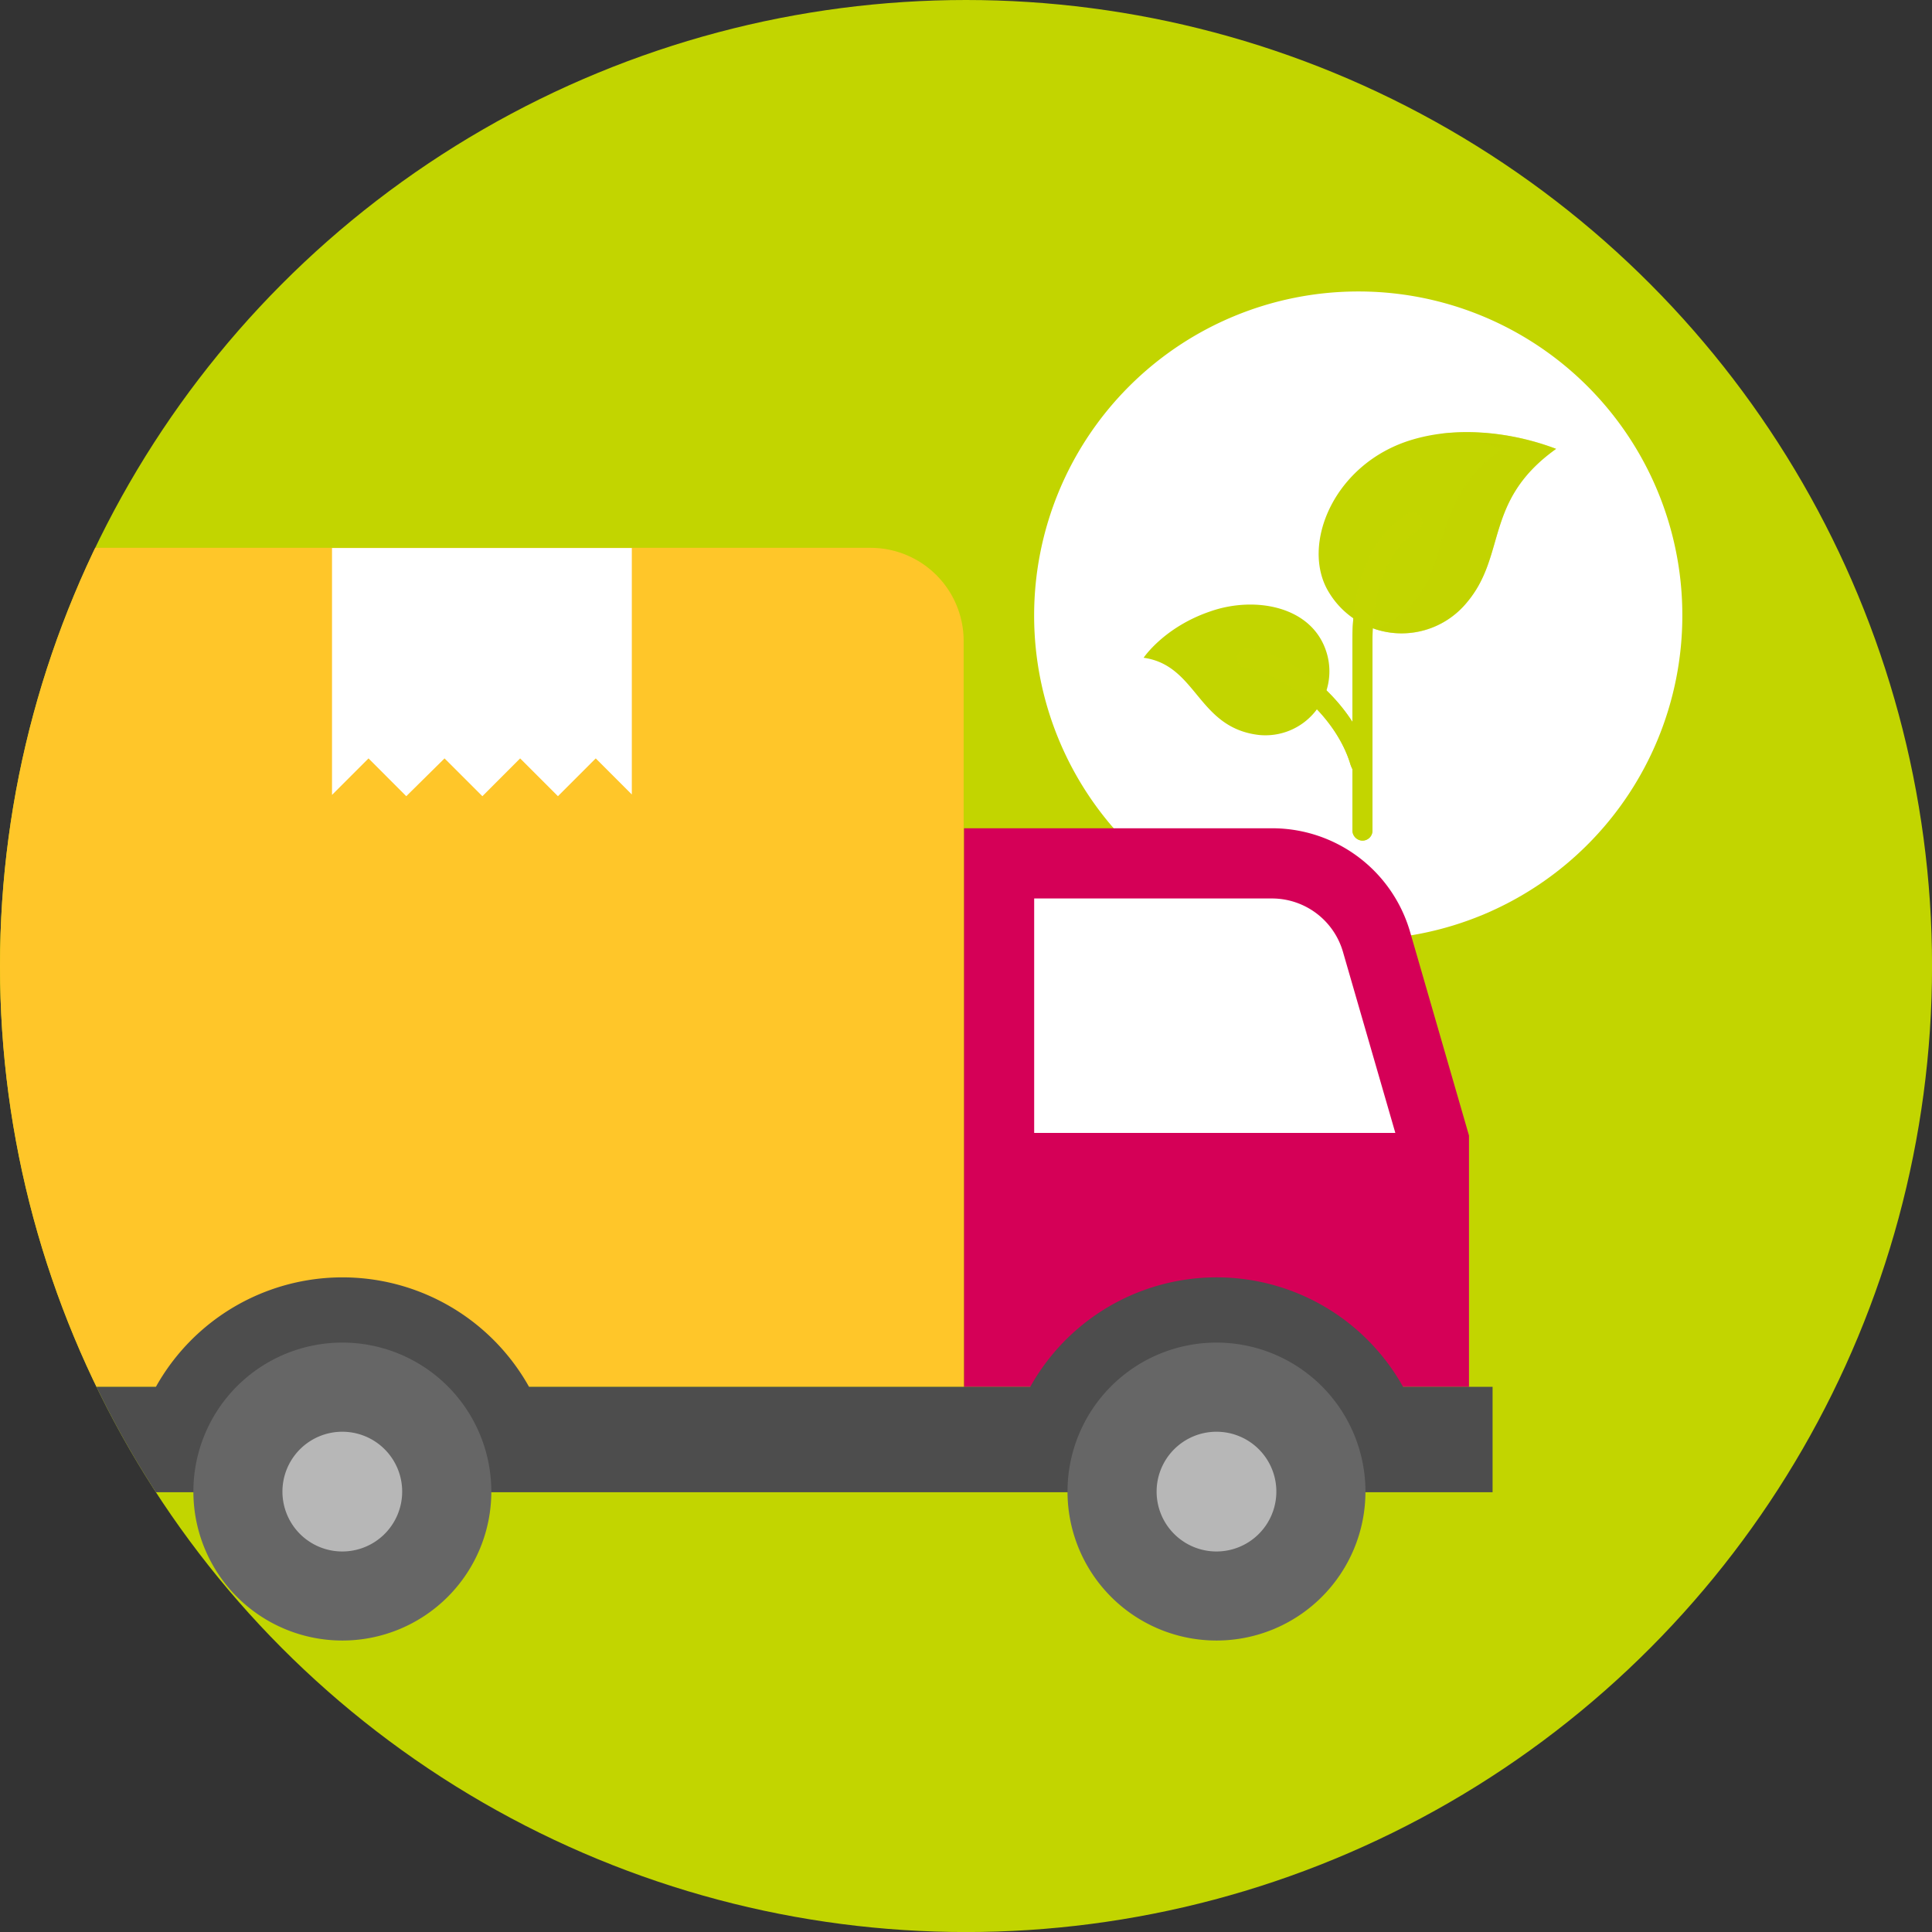
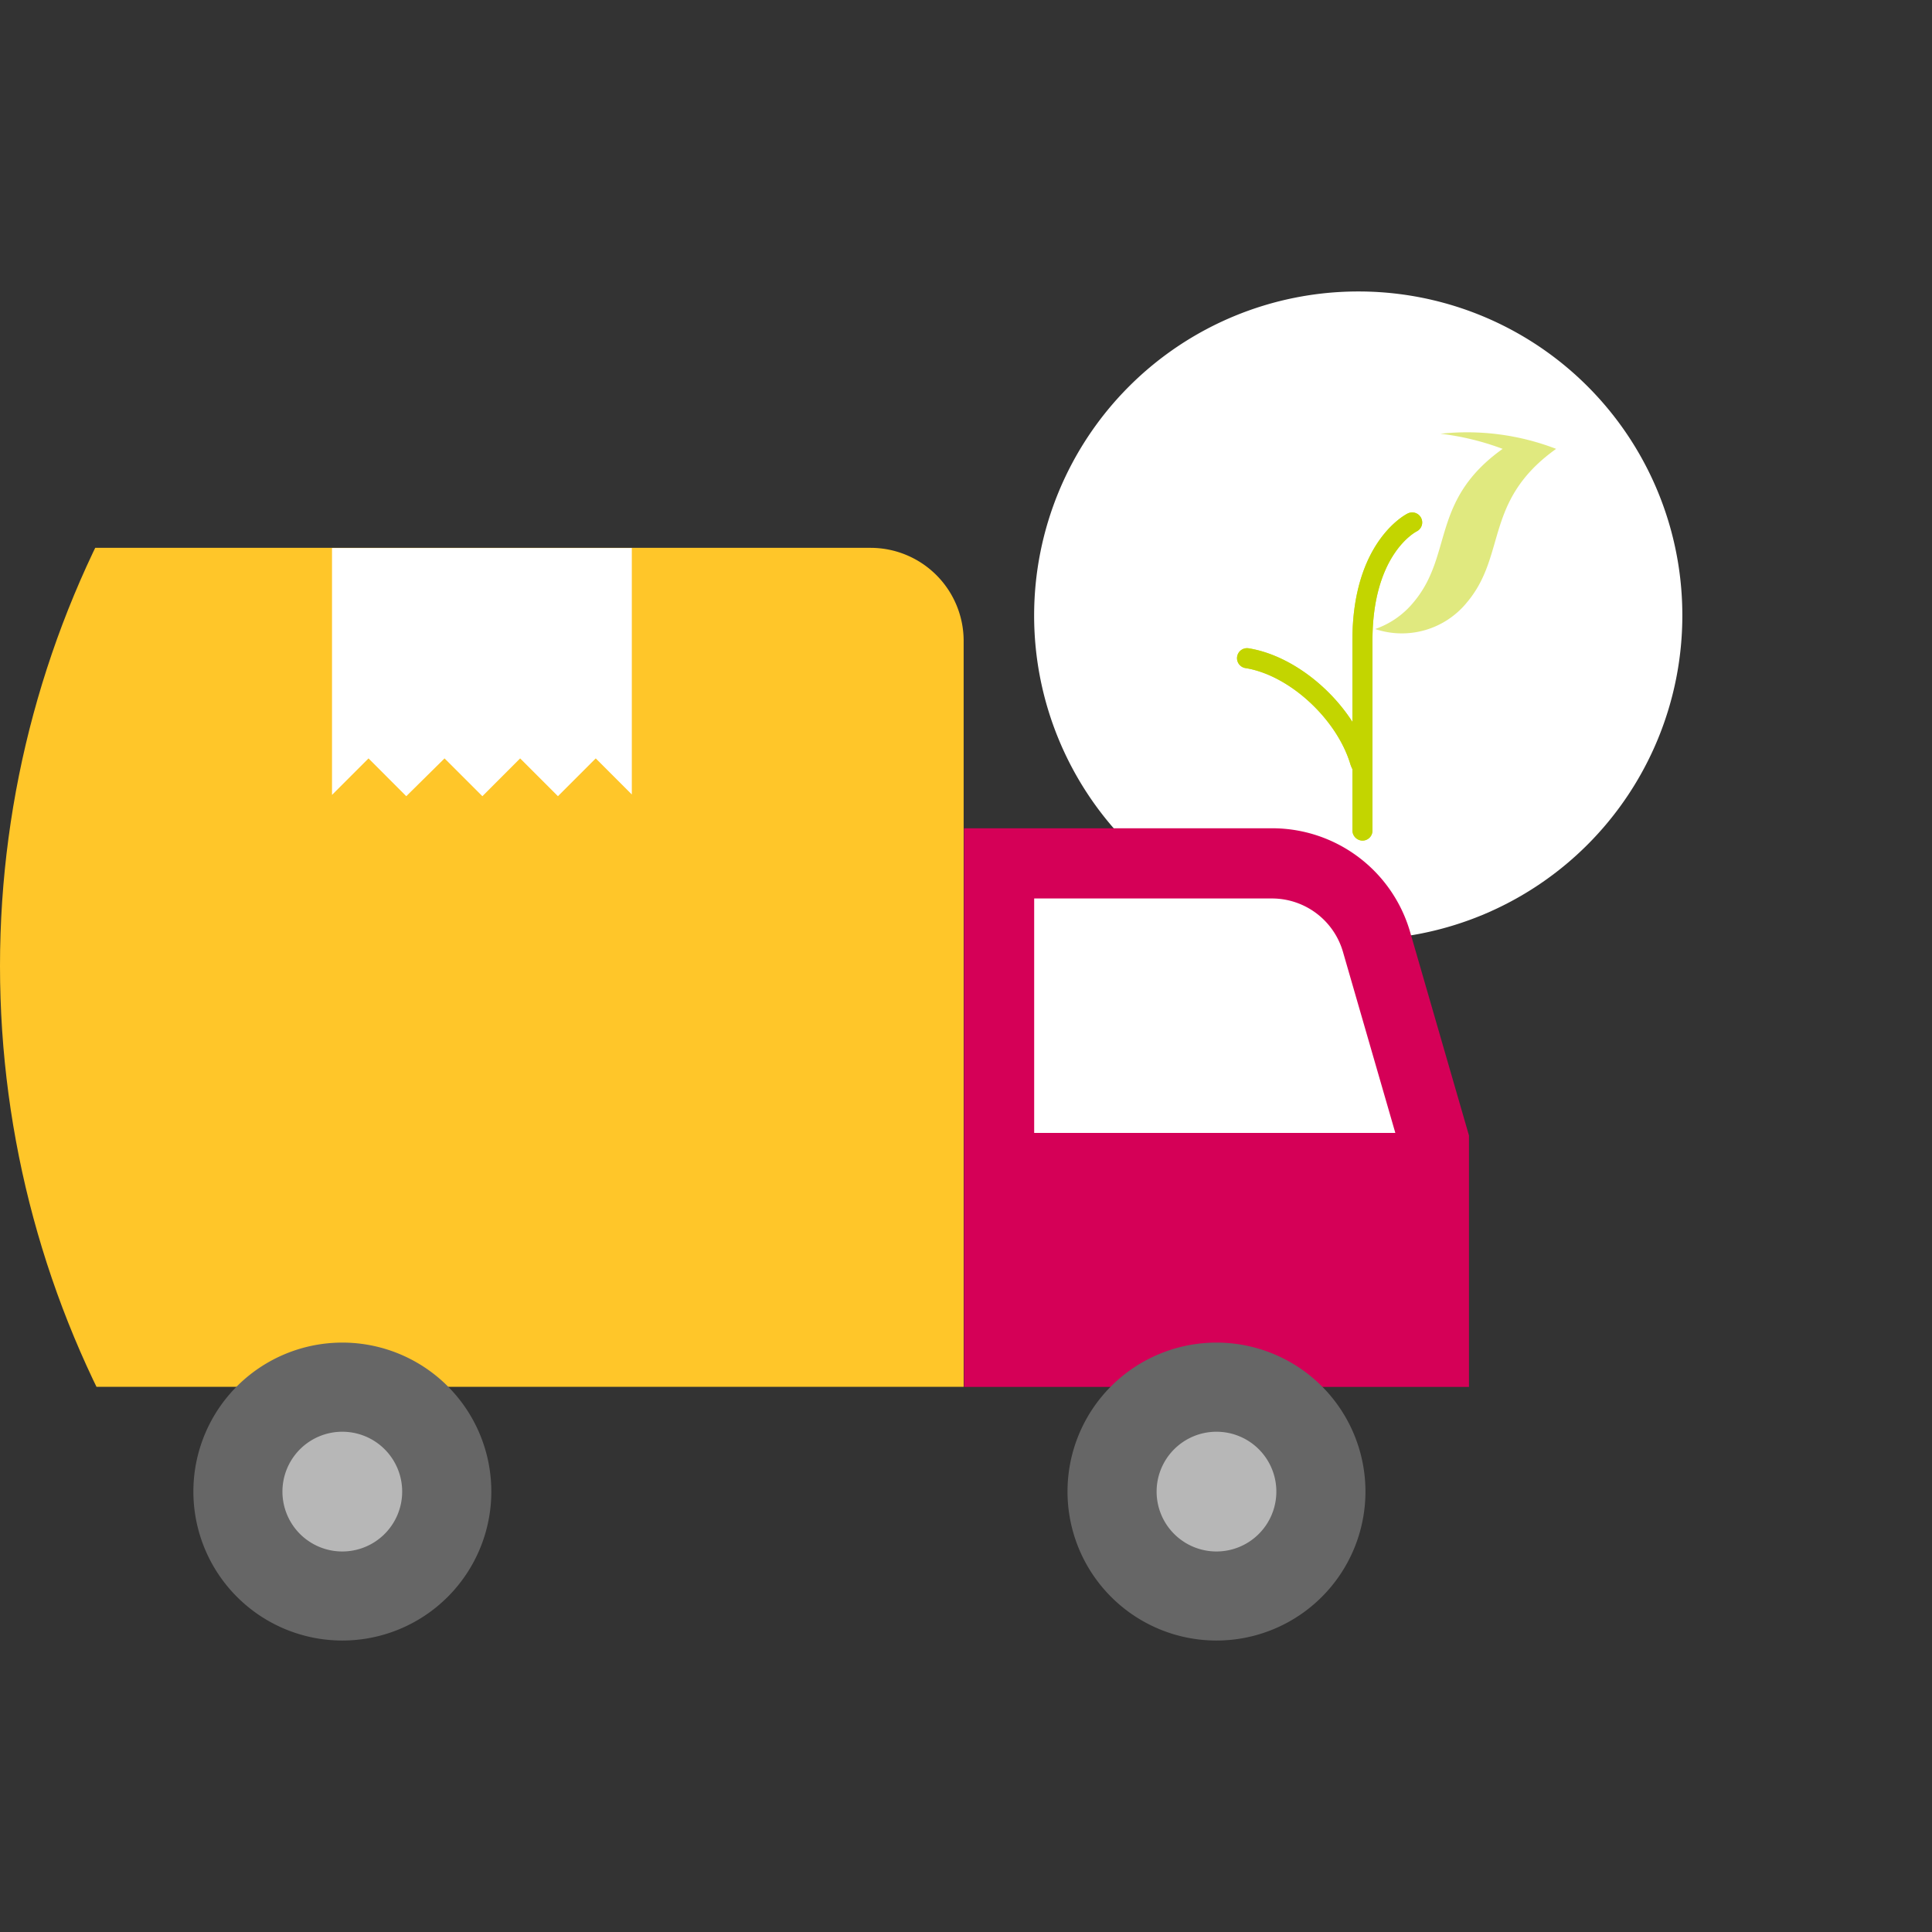
<svg xmlns="http://www.w3.org/2000/svg" viewBox="0 0 415.01 415.01">
  <rect x="0" y="0" width="415.01" height="415.01" fill="#333333" stroke="none" />
  <defs>
    <style>.cls-1{fill:none;}.cls-2{isolation:isolate;}.cls-3,.cls-6,.cls-7{fill:#c2d500;}.cls-4{clip-path:url(#clip-path);}.cls-5{fill:#fff;}.cls-6,.cls-7{mix-blend-mode:multiply;}.cls-6{opacity:0.5;}.cls-7{opacity:0.75;}.cls-8{fill:#d50057;}.cls-9{fill:#ffc629;}.cls-10{fill:#4d4d4d;}.cls-11{fill:#666;}.cls-12{fill:#b7b7b7;}</style>
    <clipPath id="clip-path">
      <circle class="cls-1" cx="207.51" cy="207.51" r="207.51" />
    </clipPath>
  </defs>
  <g class="cls-2">
    <g id="Layer_2" data-name="Layer 2">
      <g id="Layer_1-2" data-name="Layer 1">
-         <circle class="cls-3" cx="207.51" cy="207.51" r="207.51" />
        <g class="cls-4">
          <path class="cls-5" d="M291.76,62.61a69.62,69.62,0,1,0,69.62,69.62A69.54,69.54,0,0,0,291.76,62.61Z" />
-           <path class="cls-3" d="M245.66,141.29s4.41-6.63,14.45-10C269.62,128,282,130.18,285,140.3a13.74,13.74,0,0,1-14.64,17.57c-13.17-1.58-13.21-15-24.73-16.58" />
-           <path class="cls-3" d="M334.27,96.42c-8.72-3.3-20.34-5.1-30.82-2-17,5-24.18,22.76-18,32.8A18.19,18.19,0,0,0,315,129.52c8.75-10.25,3.63-21.93,19.26-33.1" />
          <path class="cls-6" d="M309.43,93.17a57,57,0,0,1,13.35,3.25c-15.63,11.17-10.51,22.85-19.26,33.1a18.43,18.43,0,0,1-8.12,5.6,18,18,0,0,0,19.61-5.6c8.75-10.25,3.63-21.93,19.26-33.1A53.21,53.21,0,0,0,309.43,93.17Z" />
          <path class="cls-3" d="M290.51,165.23v13.1a2.21,2.21,0,0,0,2.09,2.24,2.15,2.15,0,0,0,2.22-2.15V137.56c0-18.27,9.07-23.19,9.49-23.41a2.15,2.15,0,0,0-1.92-3.85c-.48.23-11.88,6.09-11.88,27.26v17.5c-5.15-8-13.86-14.44-22.29-15.8a2.15,2.15,0,0,0-.69,4.25C276.9,145,287,154.3,290,163.93a7.14,7.14,0,0,0,.46,1.19Z" />
          <path class="cls-7" d="M290.51,165.23v13.1a2.21,2.21,0,0,0,2.09,2.24,2.15,2.15,0,0,0,2.22-2.15V137.56c0-18.27,9.07-23.19,9.49-23.41a2.15,2.15,0,0,0-1.92-3.85c-.48.23-11.88,6.09-11.88,27.26v17.5c-5.15-8-13.86-14.44-22.29-15.8a2.15,2.15,0,0,0-.69,4.25C276.9,145,287,154.3,290,163.93a7.14,7.14,0,0,0,.46,1.19Z" />
          <path class="cls-8" d="M273.28,177.92h-66.2v120H315.55v-54L302.9,200.18a30.84,30.84,0,0,0-29.62-22.26" />
          <path class="cls-5" d="M299.72,243.33l0,0-11.26-38.93A15.88,15.88,0,0,0,273.28,193H222.15l0,0v50.36h0v0h77.56v0Z" />
          <path class="cls-9" d="M20,117.68H187a20,20,0,0,1,20,20V297.9H0V137.72a20,20,0,0,1,20-20" />
          <polygon class="cls-5" points="135.72 117.72 135.72 170.66 127.97 162.91 119.85 171.03 111.73 162.91 103.62 171.03 95.49 162.91 87.27 171.03 79.16 162.91 71.32 170.75 71.32 117.72 135.72 117.72" />
-           <path class="cls-10" d="M320.62,297.9v22.64H0V297.9H33.49a45.91,45.91,0,0,1,80.15,0H221.31a45.84,45.84,0,0,1,80.07,0Z" />
          <path class="cls-11" d="M293.31,320.4a32,32,0,1,1-32-32,32,32,0,0,1,32,32" />
          <path class="cls-12" d="M274.17,320.4a12.86,12.86,0,1,1-12.85-12.85,12.85,12.85,0,0,1,12.85,12.85" />
          <path class="cls-11" d="M105.54,320.4a32,32,0,1,1-32-32,32,32,0,0,1,32,32" />
          <path class="cls-12" d="M86.39,320.4a12.86,12.86,0,1,1-12.85-12.85A12.85,12.85,0,0,1,86.39,320.4" />
        </g>
      </g>
    </g>
  </g>
</svg>